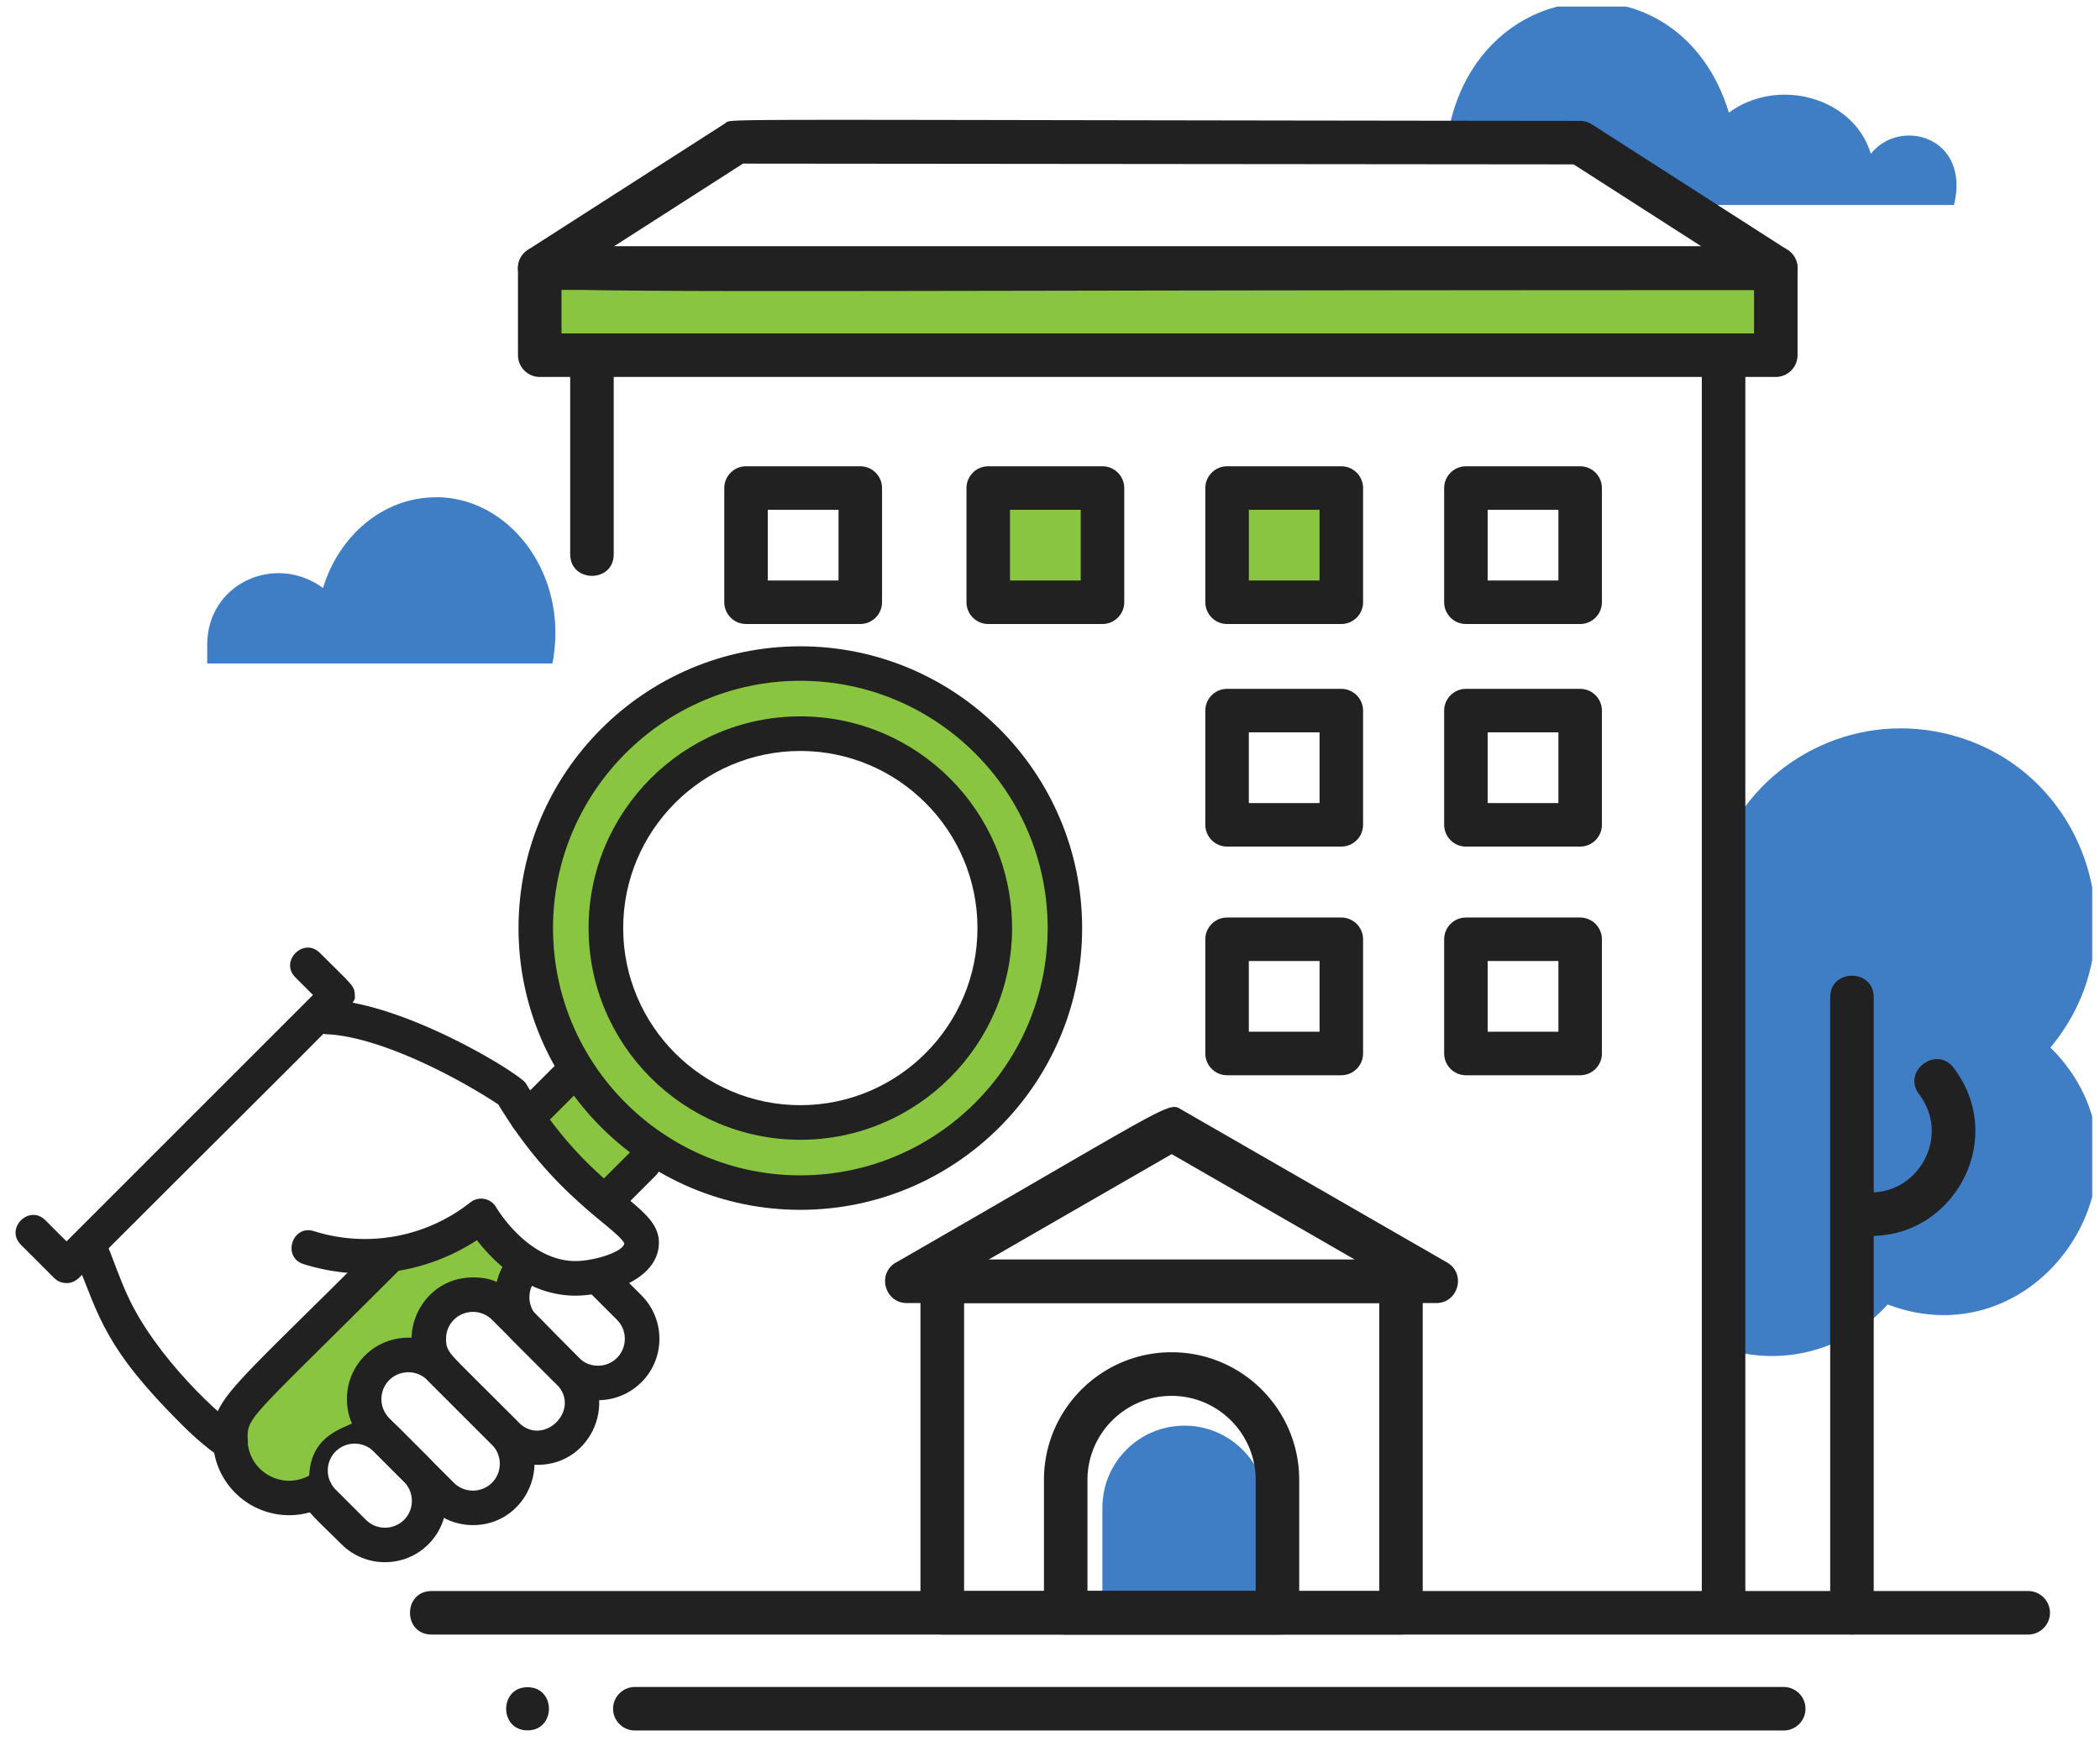
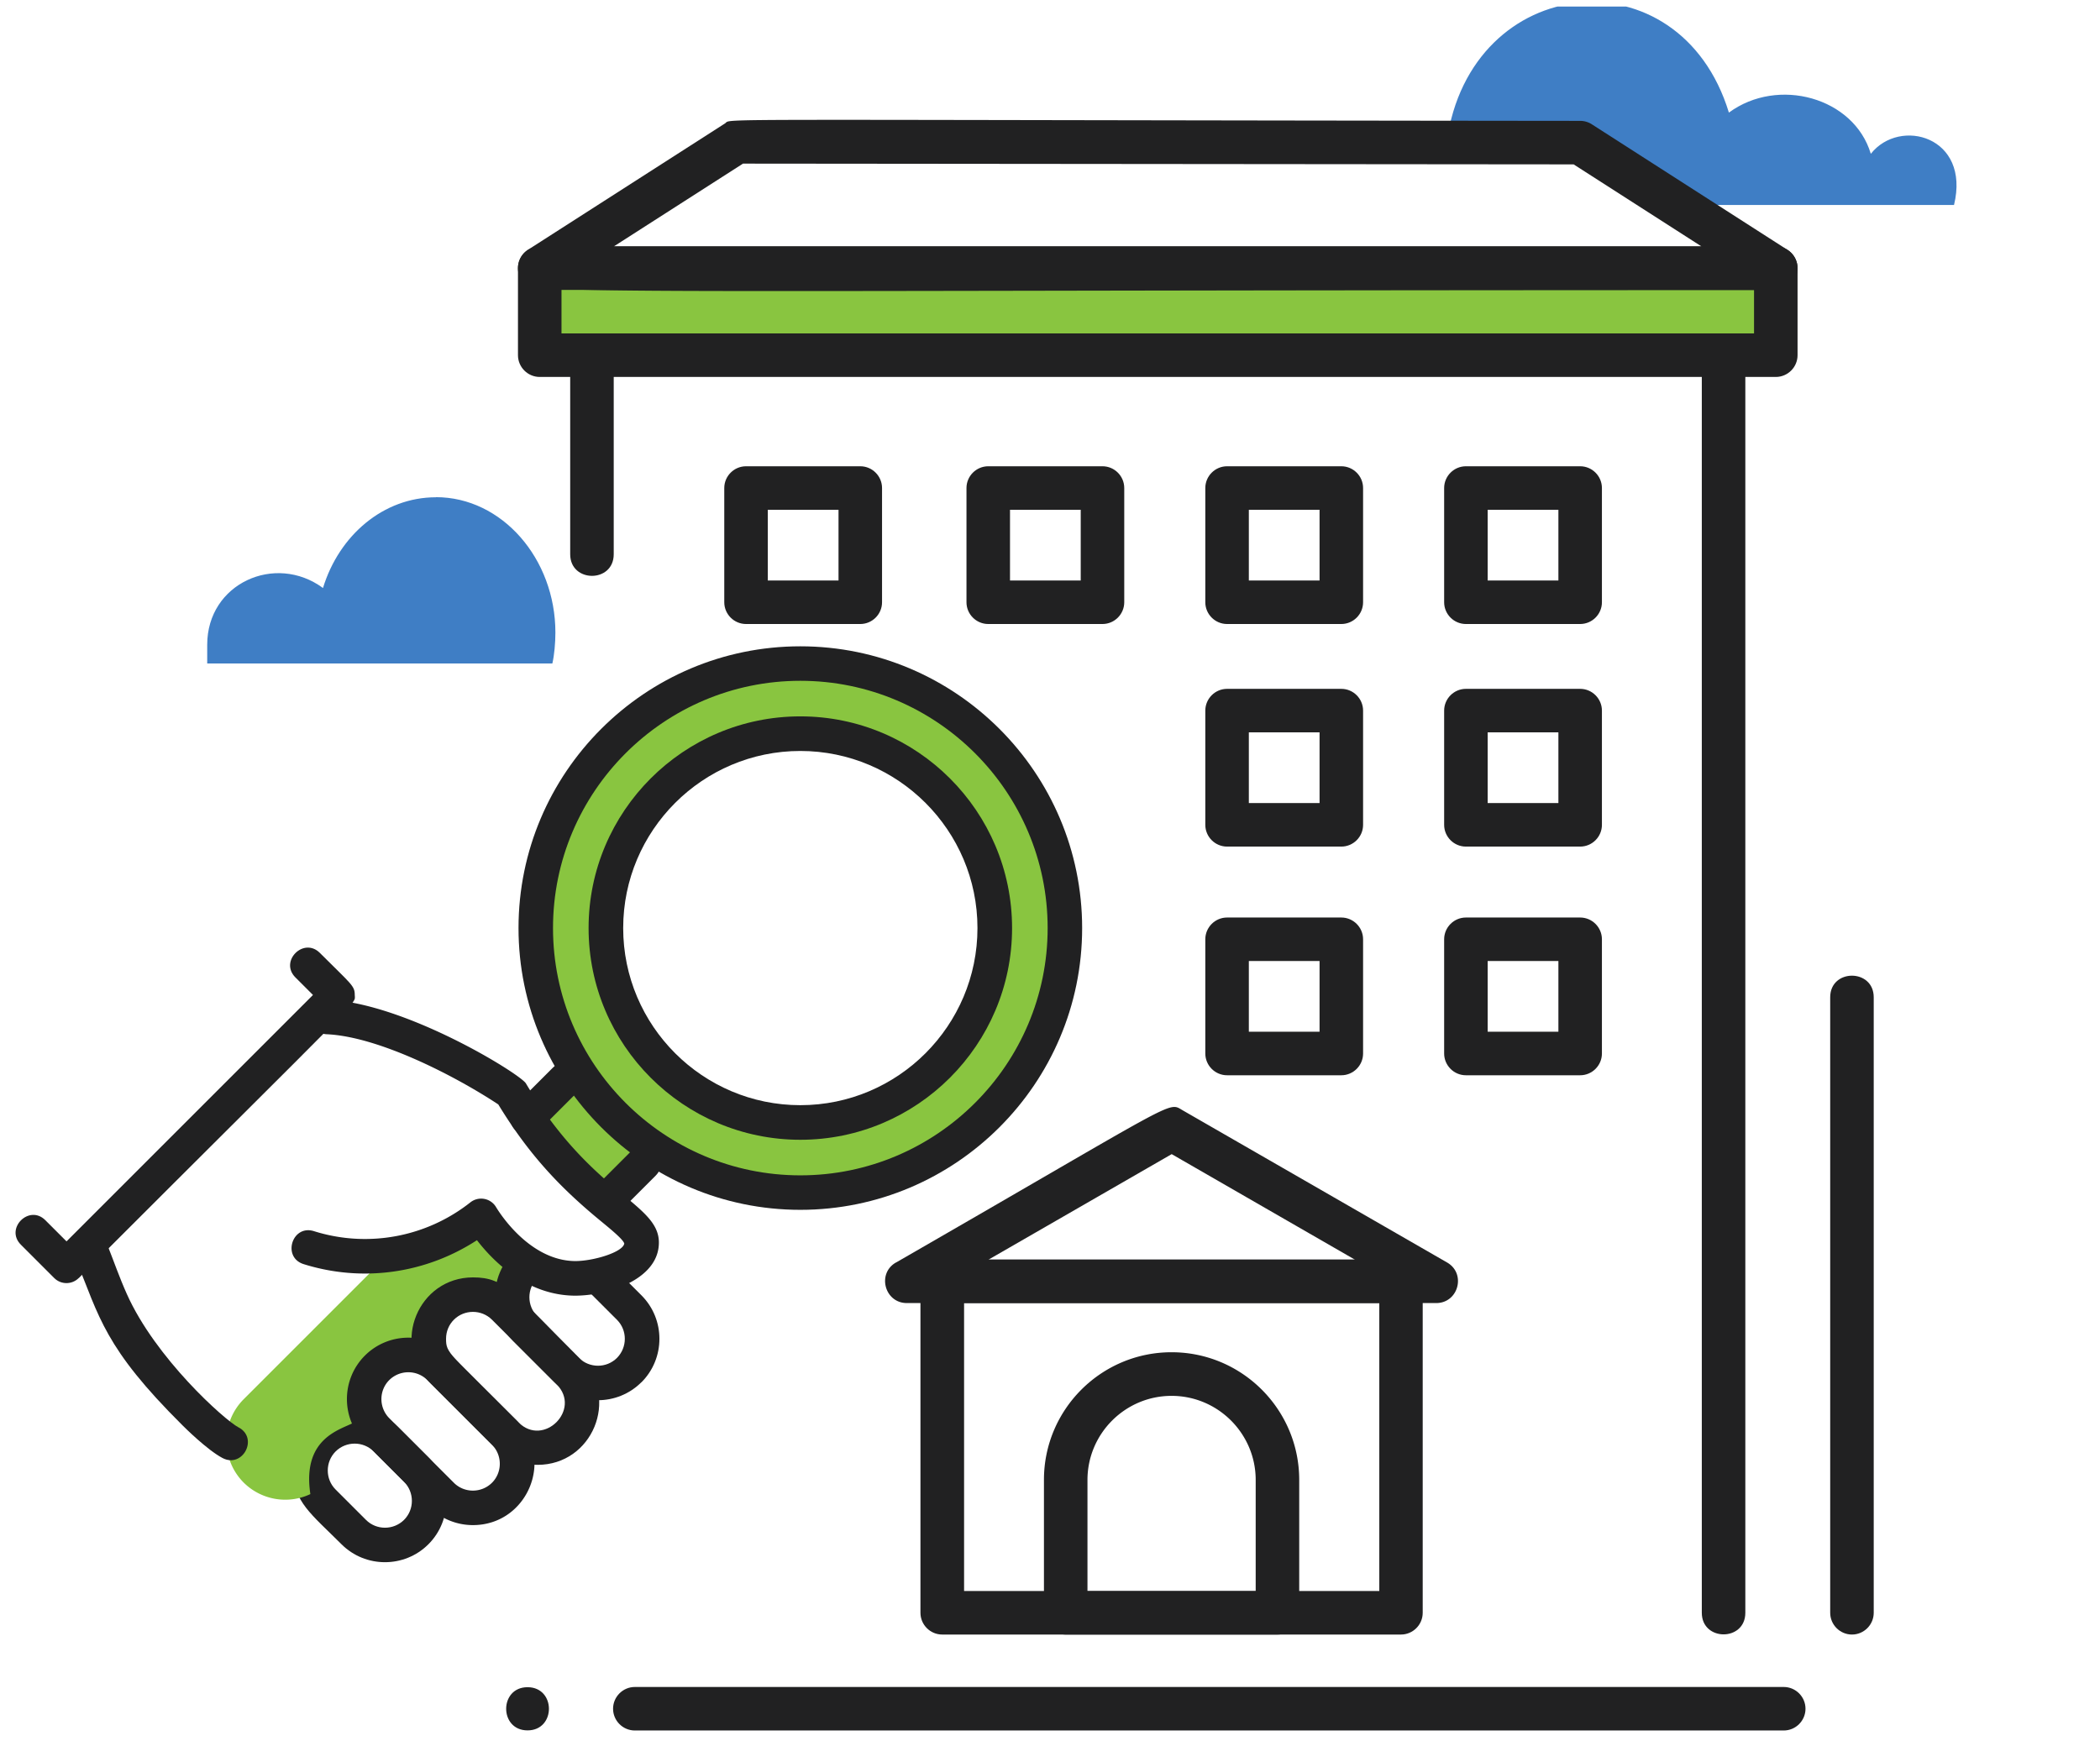
<svg xmlns="http://www.w3.org/2000/svg" width="193" height="160" fill="none">
  <g clip-path="url(#a)">
    <path fill="#89C540" d="M49.604 32.65h113.6v-8h-113.6z" />
    <path fill="#3F7EC5" d="M40.064 45.71c-4.82 0-8.9 3.49-10.38 8.34-4.39-3.23-10.64-.42-10.64 5.21v1.73h31.72c.18-.77.28-1.9.28-2.84 0-6.81-4.92-12.45-10.98-12.45zM171.934 14.13c-1.55-5.18-8.53-7.1-13.04-3.78-4.53-14.83-23.76-12.97-25.93 2.68h13.49l8.09 5.81h25.04c1.53-6.3-4.98-8.07-7.64-4.71z" />
-     <path fill="#89C540" d="M90.824 55.36h10.5v-10.5h-10.5zM112.774 55.36h10.5v-10.5h-10.5z" />
-     <path fill="#3F7EC5" d="M108.864 131.05c4.17 0 7.54 3.38 7.54 7.54v8.93h-15.09v-8.93c0-4.17 3.38-7.54 7.54-7.54zM158.404 77.53v46.4c5.32 1.77 11.28.21 15.08-4.02 14.2 5.39 25.98-12.73 14.96-23.62 8.56-10.22 3.22-25.98-9.82-28.9-8.46-1.9-16.84 2.54-20.22 10.14" />
    <path fill="#212122" d="M170.204 150.25c1.1 0 2-.9 2-2V91.67c0-2.64-4-2.65-4 0v56.58c0 1.1.9 2 2 2" />
-     <path fill="#212122" d="M179.564 98.17c-1.59-2.11-4.79.3-3.19 2.41 3.14 4.15-.52 9.94-5.59 8.91-2.58-.52-3.38 3.41-.78 3.92 8.72 1.73 14.9-8.19 9.55-15.25zM39.664 150.25h146.74c1.1 0 2-.9 2-2s-.9-2-2-2H39.664c-2.64 0-2.65 4 0 4" />
    <path fill="#212122" d="M84.594 148.25v-30.47c0-1.1.9-2 2-2h42.16c1.1 0 2 .9 2 2v30.47c0 1.1-.9 2-2 2h-42.16c-1.1 0-2-.9-2-2m42.17-28.47h-38.16v26.47h38.16z" />
    <path fill="#212122" d="M95.944 148.25v-12.22c0-6.47 5.26-11.73 11.73-11.73s11.73 5.26 11.73 11.73v12.22c0 1.1-.9 2-2 2h-19.46c-1.1 0-2-.9-2-2m19.46-12.21c0-4.26-3.47-7.73-7.73-7.73s-7.73 3.47-7.73 7.73v10.22h15.46zM82.354 116.05c26.23-15.1 24.95-14.79 26.32-14l24.32 14c1.77 1.02 1.04 3.73-1 3.73h-48.65c-2.04 0-2.77-2.72-1-3.73zm25.33-9.96-16.84 9.7h33.68zM47.684 25.21c-.25-.85.09-1.77.84-2.25l18.1-11.61c.77-.49-4.21-.32 78.6-.24.38 0 .76.11 1.08.32l17.98 11.54a2.004 2.004 0 0 1-1.08 3.69c-122.38 0-114.91.65-115.52-1.44zm96.95-10.1-76.35-.07-11.87 7.61h99.96l-11.75-7.54z" />
    <path fill="#212122" d="M47.604 32.65v-8c0-1.1.9-2 2-2h113.6c1.1 0 2 .9 2 2v8c0 1.1-.9 2-2 2h-113.6c-1.1 0-2-.9-2-2m113.6-6h-109.6v4h109.6z" />
    <path fill="#212122" d="M160.404 148.25V33.45c0-1.1-.9-2-2-2s-2 .9-2 2v114.8c0 2.64 4 2.65 4 0M56.404 50.95v-18.3c0-2.64-4-2.65-4 0v18.3c0 2.64 4 2.65 4 0M132.724 75.82v-10.5c0-1.1.9-2 2-2h10.5c1.1 0 2 .9 2 2v10.5c0 1.1-.9 2-2 2h-10.5c-1.1 0-2-.9-2-2m10.5-8.5h-6.5v6.5h6.5zM110.774 75.82v-10.5c0-1.1.9-2 2-2h10.5c1.1 0 2 .9 2 2v10.5c0 1.1-.9 2-2 2h-10.5c-1.1 0-2-.9-2-2m10.5-8.5h-6.5v6.5h6.5zM132.724 55.36v-10.5c0-1.1.9-2 2-2h10.5c1.1 0 2 .9 2 2v10.5c0 1.1-.9 2-2 2h-10.5c-1.1 0-2-.9-2-2m10.5-8.5h-6.5v6.5h6.5zM110.774 55.36v-10.5c0-1.1.9-2 2-2h10.5c1.1 0 2 .9 2 2v10.5c0 1.1-.9 2-2 2h-10.5c-1.1 0-2-.9-2-2m10.5-8.5h-6.5v6.5h6.5zM88.824 55.36v-10.5c0-1.1.9-2 2-2h10.5c1.1 0 2 .9 2 2v10.5c0 1.1-.9 2-2 2h-10.5c-1.1 0-2-.9-2-2m10.5-8.5h-6.5v6.5h6.5zM66.564 55.36v-10.5c0-1.1.9-2 2-2h10.5c1.1 0 2 .9 2 2v10.5c0 1.1-.9 2-2 2h-10.5c-1.1 0-2-.9-2-2m10.5-8.5h-6.5v6.5h6.5zM132.724 96.84v-10.5c0-1.1.9-2 2-2h10.5c1.1 0 2 .9 2 2v10.5c0 1.1-.9 2-2 2h-10.5c-1.1 0-2-.9-2-2m10.5-8.5h-6.5v6.5h6.5zM110.774 96.84v-10.5c0-1.1.9-2 2-2h10.5c1.1 0 2 .9 2 2v10.5c0 1.1-.9 2-2 2h-10.5c-1.1 0-2-.9-2-2m10.5-8.5h-6.5v6.5h6.5zM48.484 159.06c2.62 0 2.62-3.97 0-3.97s-2.62 3.97 0 3.97M58.344 159.07h105.59c1.1 0 2-.9 2-2s-.9-2-2-2H58.344c-1.1 0-2 .9-2 2s.9 2 2 2M31.384 141.95c-2.77-2.77-4.44-3.92-4.44-6.78 0-5.02 6.09-7.54 9.64-4l2.79 2.79c2.2 2.2 2.2 5.79 0 7.99s-5.79 2.2-7.99 0m-.54-8.53c-.95.95-.97 2.53 0 3.5l2.79 2.79c.96.96 2.53.96 3.5 0 .96-.96.96-2.53 0-3.5l-2.79-2.79c-.96-.96-2.53-.96-3.5 0" />
    <path fill="#89C540" d="M49.244 85.31c0 13.43 10.89 24.32 24.32 24.32s24.32-10.89 24.32-24.32-10.89-24.32-24.32-24.32-24.32 10.89-24.32 24.32m6.44 0c0-9.87 8-17.87 17.87-17.87s17.87 8 17.87 17.87-8 17.87-17.87 17.87-17.87-8-17.87-17.87" />
    <path fill="#89C540" d="m59.428 107.103-7.481-7.48-3.592 3.591 7.48 7.481z" />
    <path fill="#212122" d="m49.594 103.86 3.45-3.45c1.48-1.48-.76-3.73-2.25-2.25l-3.45 3.45c-.62.62-.62 1.63 0 2.25s1.63.62 2.25 0" />
    <path fill="#89C540" d="M32.734 130.63c1.32-.97.51-.36.68-2.07.22-2.12 1.68-3.59 3.72-4.09 1.47-.36 1.45-.16 2.11-1.59.4-.86.67-1.64 1.36-2.33 1.61-1.61 3.36-.91 5.19-1.74 3.24-1.47.42-4.45-1.13-5.93-1.29-1.24-1.14-1.08-2.57-.04-1.45 1.05-3.18 2.12-5.95 2.03l-13.75 13.75a5.426 5.426 0 0 0 0 7.66 5.42 5.42 0 0 0 6.13 1.06c-.83-5.49 3.23-5.99 4.2-6.7z" />
-     <path fill="#212122" d="M29.744 138.53c1.88-.95.44-3.78-1.43-2.84-2.57 1.3-5.56-.56-5.56-3.41 0-2.12.07-1.66 14.17-15.76 1.48-1.48-.76-3.73-2.25-2.25-14.02 14.02-15.1 14.25-15.1 18.01 0 1.88.73 3.63 2.05 4.95a7 7 0 0 0 8.12 1.29z" />
    <path fill="#212122" d="M21.924 131.21c-1.3-.69-7.64-6.37-10.27-12.27-.69-1.54-1.19-3-1.74-4.38-.79-1.94-3.73-.75-2.94 1.2 2.17 5.33 2.63 8.13 9.77 15.23.23.23 2.3 2.29 3.7 3.03 1.86.98 3.34-1.82 1.49-2.81zM47.654 85.31c0-14.28 11.62-25.9 25.9-25.9s25.9 11.62 25.9 25.9-11.62 25.9-25.9 25.9-25.9-11.62-25.9-25.9m3.17 0c0 12.53 10.2 22.73 22.73 22.73s22.73-10.2 22.73-22.73-10.2-22.73-22.73-22.73-22.73 10.2-22.73 22.73M58.954 127.06c2.2-2.2 2.2-5.79 0-7.99l-2.57-2.57c-1.48-1.48-3.73.76-2.25 2.25l2.57 2.57c.96.96.96 2.53 0 3.5-.96.96-2.53.96-3.5 0l-3.83-3.83c-.96-.96-.96-2.53 0-3.5.62-.62.62-1.63 0-2.25-2.28-2.28-6.1 4.14-2.25 7.99l3.83 3.83c2.2 2.2 5.79 2.2 7.99 0z" />
    <path fill="#212122" d="m45.414 133-5.94-5.94c-3.54-3.54-1.03-9.64 4-9.64 2.96 0 3.75 1.4 9.94 7.59 3.55 3.55 1.02 9.64-4 9.64-1.45 0-2.89-.55-4-1.65m-3.7-11.69c-.46.46-.72 1.08-.72 1.75 0 1.35.22 1.25 6.66 7.69 2.31 2.31 5.81-1.19 3.5-3.5l-5.94-5.94c-.96-.96-2.54-.96-3.5 0" />
    <path fill="#212122" d="m39.474 138.54-5.94-5.94c-2.2-2.2-2.2-5.79 0-7.99s5.79-2.2 7.99 0l5.94 5.94c3.56 3.56 1.01 9.64-4 9.64-1.45 0-2.89-.55-4-1.65zm-3.7-11.68c-.96.96-.96 2.53 0 3.5l5.94 5.94c.96.96 2.53.96 3.5 0 .96-.96.96-2.53 0-3.5l-5.94-5.94c-.96-.96-2.53-.96-3.5 0M60.514 114.76c.62-4.12-5.78-4.45-12.18-15.17-.52-.87-11.01-7.36-18.16-7.69-2.14-.04-2.2 3.08-.14 3.17 4.82.22 11.87 3.88 15.76 6.45 2.88 4.73 5.81 7.76 9.48 10.77.85.7 2.01 1.65 2.1 2.02-.13.79-2.81 1.61-4.52 1.61-4.2-.04-6.97-4.47-7.27-4.97a1.594 1.594 0 0 0-2.35-.43 15.62 15.62 0 0 1-14.38 2.65c-2.01-.63-2.95 2.4-.95 3.03 5.36 1.68 11.17.9 15.93-2.2 1.52 1.97 4.6 5.06 8.99 5.1 3.04 0 7.25-1.41 7.69-4.35z" />
    <path fill="#212122" d="M7.244 117.48c26.8-26.8 25.36-25.07 25.36-26.02 0-.85-.29-.95-3.21-3.87-1.48-1.48-3.73.76-2.25 2.25l1.62 1.62-22.65 22.65-1.95-1.95c-1.48-1.48-3.73.76-2.25 2.25l3.07 3.07c.62.62 1.63.62 2.25 0zM56.804 111.52l3.45-3.45c1.48-1.48-.76-3.73-2.25-2.25l-3.45 3.45c-.62.62-.62 1.63 0 2.25s1.63.62 2.25 0M54.094 85.31c0-10.73 8.73-19.46 19.46-19.46s19.46 8.73 19.46 19.46-8.73 19.46-19.46 19.46-19.46-8.73-19.46-19.46m3.18 0c0 8.98 7.31 16.28 16.28 16.28 8.98 0 16.28-7.31 16.28-16.28 0-8.98-7.31-16.28-16.28-16.28-8.98 0-16.28 7.31-16.28 16.28" />
  </g>
  <defs>
    <clipPath id="a">
      <path fill="#fff" d="M.944.6h191.34v158.87H.944z" />
    </clipPath>
  </defs>
</svg>